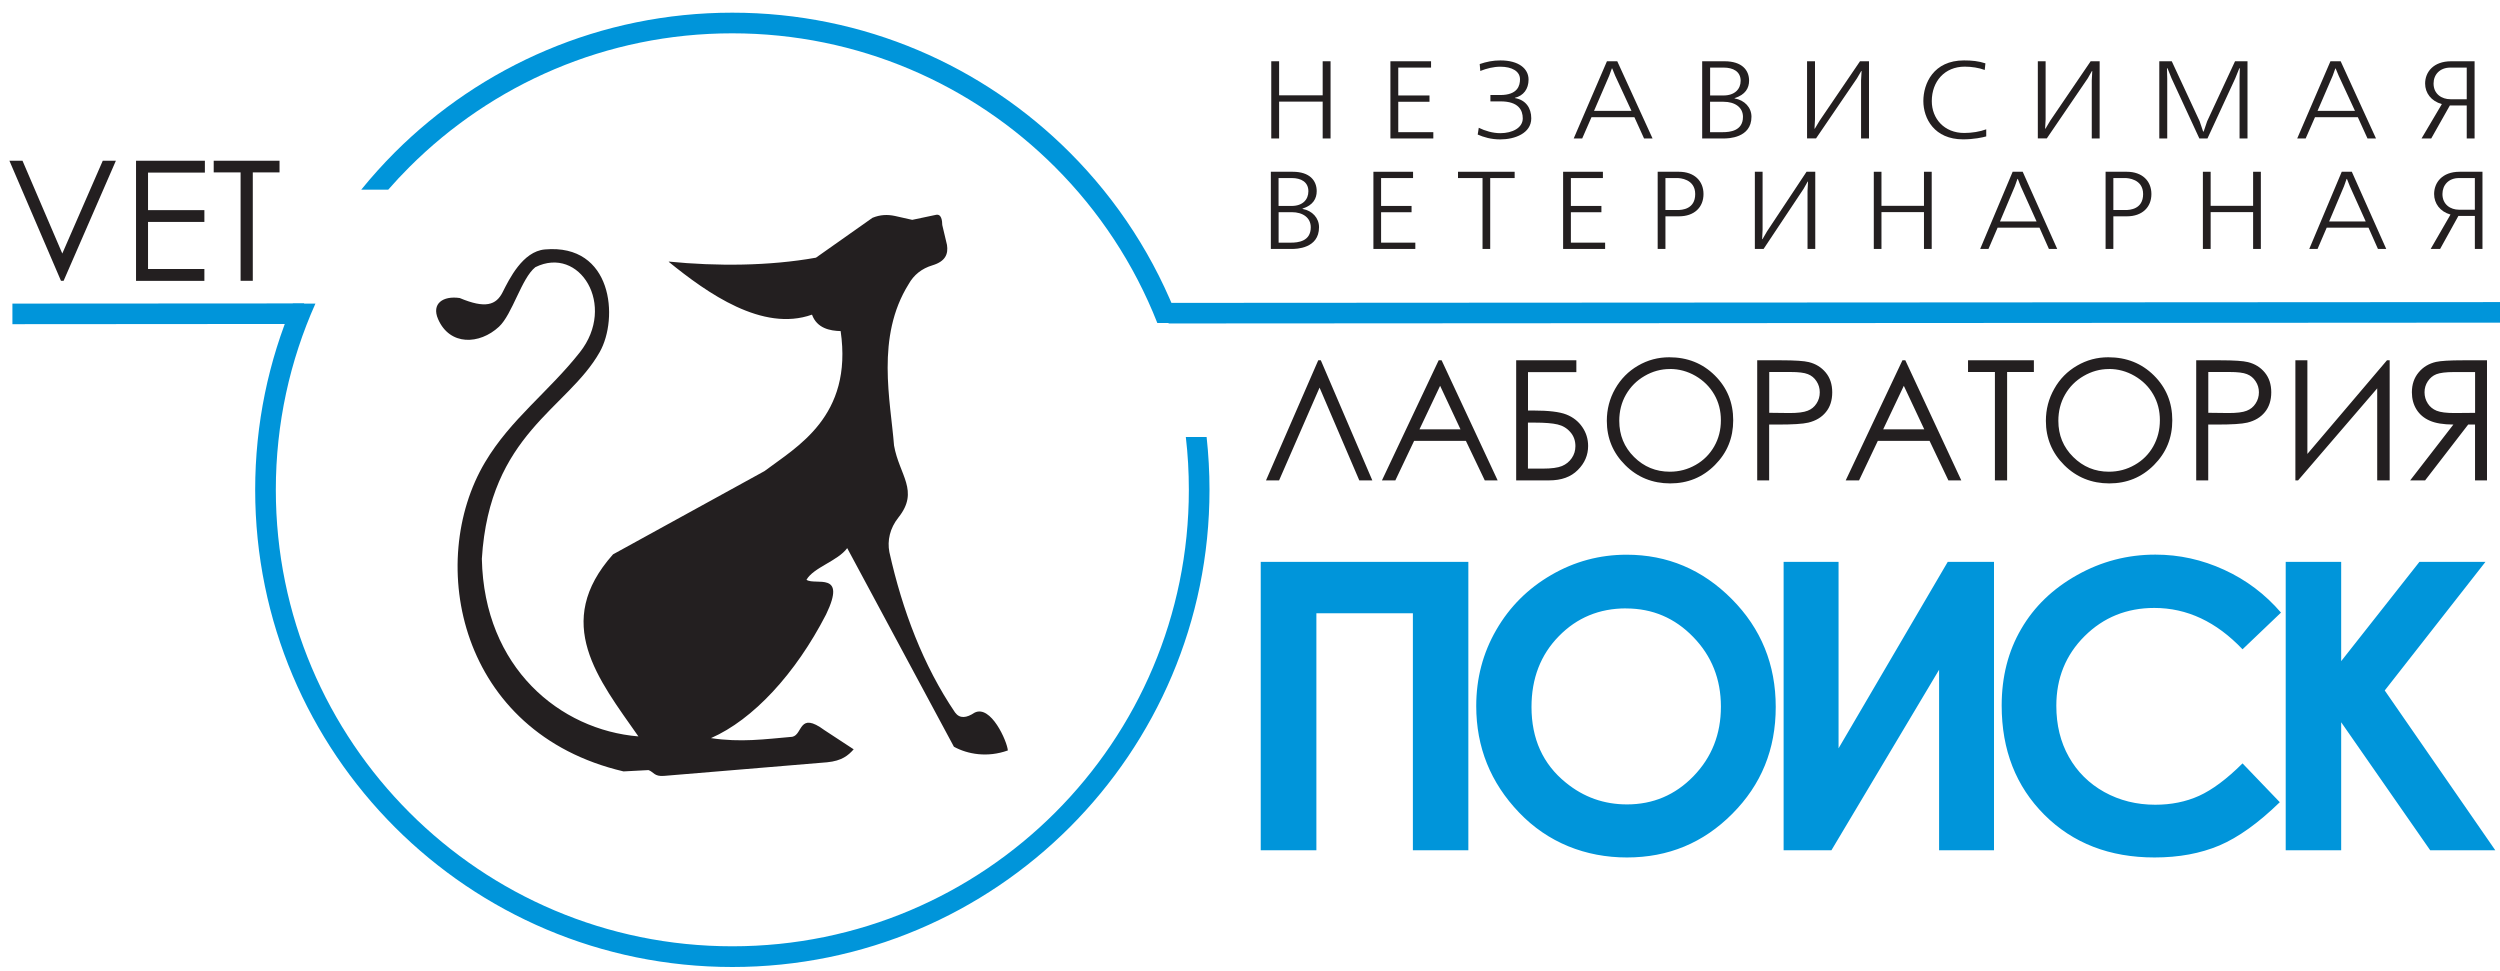
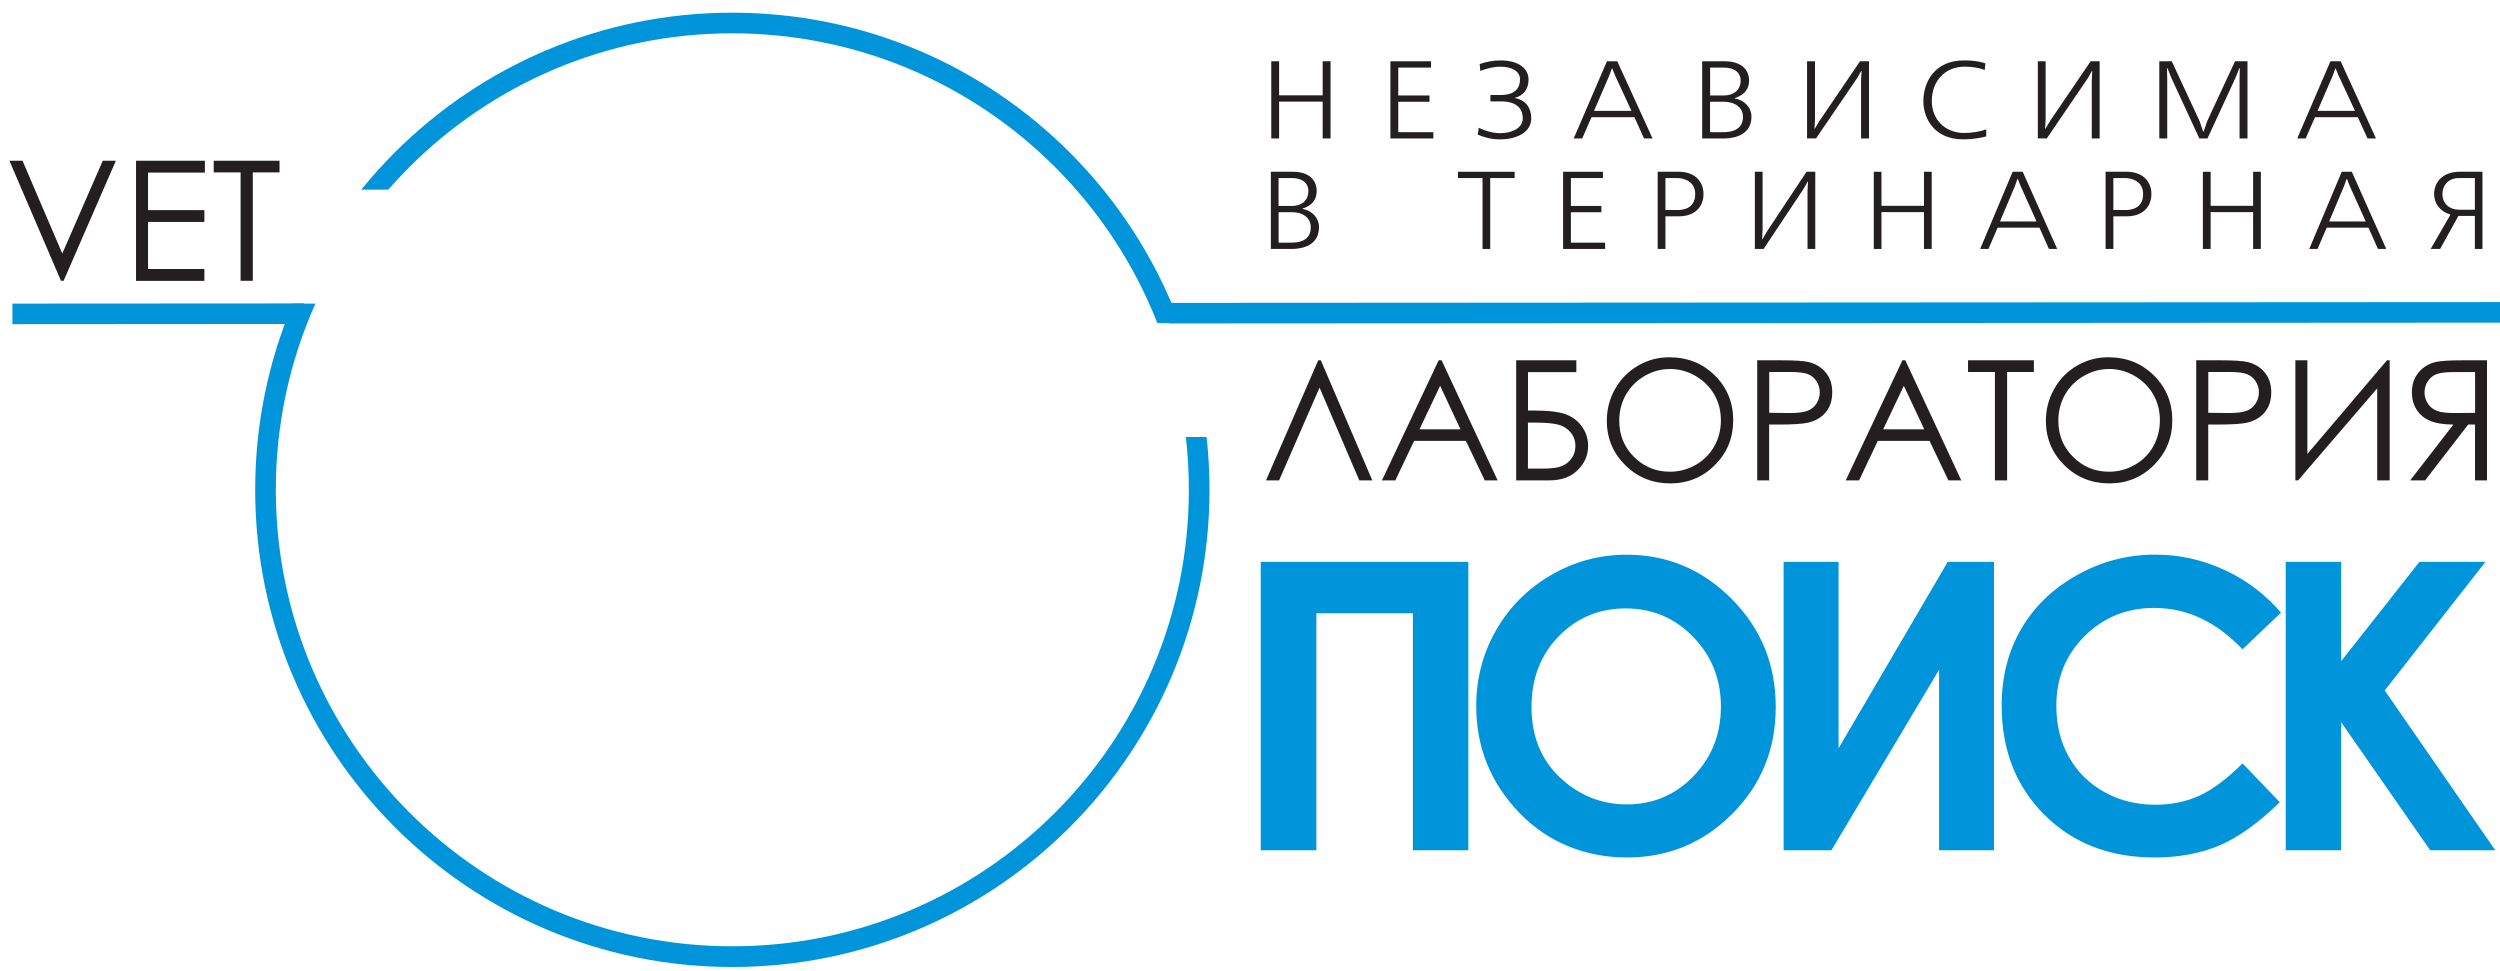
<svg xmlns="http://www.w3.org/2000/svg" width="85" height="33" viewBox="0 0 85 33" fill="none">
  <g clip-path="url(#clip0_172_29275)">
    <path d="M0.32 5.465H0.765L2.118 8.62L3.494 5.465H3.94L2.163 9.547H2.073L0.32 5.465ZM4.627 5.465H6.966V5.868H5.033V7.145H6.949V7.546H5.033V9.147H6.949V9.549H4.625V5.467L4.627 5.465ZM7.266 5.861V5.465H9.504V5.861H8.595V9.547H8.18V5.861H7.266Z" fill="#231F20" />
    <path d="M42.865 19.104H49.924V28.908H48.038V20.85H44.757V28.908H42.865V19.104ZM55.303 18.86C56.69 18.86 57.882 19.363 58.879 20.366C59.879 21.372 60.375 22.594 60.375 24.037C60.375 25.48 59.883 26.68 58.898 27.669C57.914 28.66 56.719 29.154 55.316 29.154C53.911 29.154 52.625 28.647 51.651 27.628C50.677 26.612 50.192 25.405 50.192 24.005C50.192 23.067 50.418 22.205 50.872 21.419C51.326 20.632 51.949 20.009 52.743 19.549C53.535 19.089 54.389 18.86 55.305 18.86H55.303ZM55.285 20.685C54.378 20.685 53.616 21 53 21.631C52.381 22.263 52.071 23.065 52.071 24.037C52.071 25.122 52.46 25.98 53.239 26.61C53.843 27.104 54.536 27.35 55.318 27.35C56.202 27.35 56.957 27.031 57.576 26.393C58.199 25.751 58.511 24.964 58.511 24.026C58.511 23.089 58.196 22.301 57.569 21.657C56.944 21.011 56.182 20.687 55.285 20.687V20.685ZM67.796 19.104V28.908H65.929V22.772L62.269 28.908H60.643V19.104H62.511V25.443L66.223 19.104H67.798H67.796ZM77.551 20.831L76.246 22.076C75.355 21.139 74.358 20.67 73.247 20.67C72.308 20.67 71.518 20.991 70.876 21.629C70.234 22.269 69.915 23.057 69.915 23.996C69.915 24.649 70.056 25.229 70.341 25.734C70.625 26.241 71.028 26.64 71.546 26.929C72.068 27.218 72.646 27.361 73.279 27.361C73.821 27.361 74.317 27.262 74.767 27.059C75.214 26.856 75.709 26.49 76.246 25.955L77.513 27.275C76.787 27.982 76.102 28.472 75.46 28.746C74.816 29.017 74.082 29.154 73.254 29.154C71.732 29.154 70.482 28.673 69.512 27.706C68.543 26.738 68.057 25.501 68.057 23.99C68.057 23.012 68.277 22.143 68.722 21.383C69.163 20.623 69.797 20.013 70.623 19.551C71.445 19.089 72.333 18.857 73.284 18.857C74.093 18.857 74.872 19.029 75.621 19.373C76.368 19.714 77.014 20.201 77.556 20.831H77.551ZM77.714 19.104H79.6V22.479L82.26 19.104H84.505L81.081 23.476L84.839 28.908H82.626L79.6 24.557V28.908H77.714V19.104Z" fill="#0095DA" />
    <path d="M46.661 16.333H46.216L44.865 13.179L43.489 16.333H43.044L44.82 12.25H44.908L46.659 16.333H46.661ZM49.015 12.25L50.92 16.333H50.482L49.84 14.989H48.08L47.442 16.333H46.986L48.915 12.25H49.013H49.015ZM48.964 13.117L48.262 14.598H49.657L48.964 13.117ZM51.55 16.333V12.25H53.596V12.652H51.952V13.958H52.145C52.654 13.958 53.024 14.003 53.253 14.092C53.482 14.182 53.664 14.324 53.797 14.518C53.93 14.711 53.996 14.925 53.996 15.163C53.996 15.473 53.88 15.747 53.645 15.98C53.412 16.216 53.089 16.333 52.671 16.333H51.55ZM51.95 14.369V15.933H52.453C52.75 15.933 52.969 15.903 53.108 15.845C53.245 15.788 53.356 15.698 53.44 15.576C53.523 15.456 53.564 15.319 53.564 15.169C53.564 14.981 53.506 14.82 53.39 14.69C53.275 14.557 53.129 14.471 52.956 14.431C52.782 14.39 52.523 14.369 52.181 14.369H51.952H51.95ZM56.753 12.147C57.371 12.147 57.887 12.352 58.304 12.765C58.722 13.179 58.929 13.686 58.929 14.289C58.929 14.893 58.722 15.394 58.307 15.811C57.891 16.229 57.384 16.436 56.787 16.436C56.19 16.436 55.672 16.229 55.257 15.813C54.841 15.4 54.632 14.897 54.632 14.309C54.632 13.917 54.726 13.553 54.916 13.219C55.107 12.883 55.366 12.622 55.693 12.432C56.021 12.241 56.374 12.147 56.757 12.147H56.753ZM56.774 12.547C56.472 12.547 56.185 12.626 55.916 12.783C55.646 12.939 55.436 13.151 55.282 13.418C55.13 13.684 55.055 13.981 55.055 14.309C55.055 14.794 55.222 15.203 55.558 15.537C55.894 15.871 56.299 16.038 56.774 16.038C57.091 16.038 57.382 15.961 57.652 15.807C57.921 15.655 58.131 15.443 58.283 15.178C58.435 14.912 58.51 14.615 58.51 14.289C58.51 13.964 58.435 13.673 58.283 13.41C58.131 13.149 57.919 12.939 57.647 12.78C57.373 12.622 57.082 12.545 56.776 12.545L56.774 12.547ZM59.745 12.25H60.558C61.025 12.25 61.339 12.271 61.502 12.312C61.735 12.37 61.926 12.487 62.074 12.665C62.223 12.845 62.296 13.069 62.296 13.339C62.296 13.609 62.225 13.836 62.08 14.011C61.937 14.189 61.737 14.307 61.483 14.369C61.299 14.414 60.952 14.435 60.445 14.435H60.151V16.333H59.745V12.25ZM60.154 12.648V14.035L60.845 14.043C61.123 14.043 61.327 14.018 61.457 13.966C61.588 13.917 61.688 13.834 61.761 13.72C61.836 13.607 61.872 13.478 61.872 13.339C61.872 13.2 61.836 13.076 61.761 12.962C61.688 12.849 61.59 12.768 61.468 12.721C61.346 12.671 61.149 12.648 60.873 12.648H60.149H60.154ZM64.781 12.25L66.684 16.333H66.245L65.605 14.989H63.846L63.208 16.333H62.754L64.683 12.25H64.781ZM64.73 13.117L64.028 14.598H65.425L64.73 13.117ZM66.913 12.648V12.25H69.152V12.648H68.242V16.333H67.827V12.648H66.913ZM71.681 12.147C72.3 12.147 72.816 12.352 73.233 12.765C73.65 13.179 73.858 13.686 73.858 14.289C73.858 14.893 73.65 15.394 73.235 15.811C72.82 16.229 72.313 16.436 71.716 16.436C71.118 16.436 70.601 16.229 70.183 15.813C69.768 15.4 69.56 14.897 69.56 14.309C69.56 13.917 69.655 13.553 69.845 13.219C70.033 12.883 70.292 12.622 70.62 12.432C70.947 12.241 71.3 12.147 71.681 12.147ZM71.703 12.547C71.401 12.547 71.116 12.626 70.845 12.783C70.575 12.939 70.363 13.151 70.211 13.418C70.059 13.684 69.984 13.981 69.984 14.309C69.984 14.794 70.151 15.203 70.489 15.537C70.825 15.871 71.23 16.038 71.703 16.038C72.02 16.038 72.313 15.961 72.58 15.807C72.85 15.655 73.06 15.443 73.21 15.178C73.359 14.912 73.436 14.615 73.436 14.289C73.436 13.964 73.362 13.673 73.21 13.41C73.06 13.149 72.848 12.939 72.574 12.78C72.3 12.622 72.011 12.545 71.703 12.545V12.547ZM74.674 12.25H75.487C75.954 12.25 76.268 12.271 76.431 12.312C76.664 12.37 76.855 12.487 77.002 12.665C77.15 12.845 77.223 13.069 77.223 13.339C77.223 13.609 77.15 13.836 77.007 14.011C76.863 14.189 76.664 14.307 76.409 14.369C76.225 14.414 75.879 14.435 75.371 14.435H75.08V16.333H74.671V12.25H74.674ZM75.082 12.648V14.035L75.774 14.043C76.054 14.043 76.257 14.018 76.386 13.966C76.516 13.917 76.617 13.834 76.69 13.72C76.765 13.607 76.803 13.478 76.803 13.339C76.803 13.2 76.767 13.076 76.69 12.962C76.617 12.849 76.519 12.768 76.397 12.721C76.275 12.671 76.078 12.648 75.802 12.648H75.08H75.082ZM81.251 16.333H80.825V13.204L78.135 16.333H78.043V12.25H78.451V15.434L81.157 12.25H81.249V16.333H81.251ZM84.56 12.25H83.746C83.293 12.25 82.987 12.269 82.824 12.305C82.582 12.361 82.385 12.479 82.233 12.663C82.081 12.845 82.004 13.069 82.004 13.337C82.004 13.557 82.056 13.754 82.16 13.921C82.265 14.09 82.415 14.217 82.61 14.302C82.805 14.39 83.072 14.433 83.415 14.435L81.946 16.333H82.454L83.918 14.435H84.151V16.333H84.558V12.25H84.56ZM84.153 12.65V14.037L83.451 14.043C83.179 14.043 82.978 14.018 82.847 13.966C82.717 13.913 82.616 13.831 82.544 13.718C82.471 13.604 82.434 13.476 82.434 13.337C82.434 13.198 82.471 13.076 82.546 12.962C82.621 12.851 82.717 12.77 82.837 12.723C82.957 12.676 83.158 12.65 83.436 12.65H84.155H84.153Z" fill="#231F20" />
    <path d="M0.422 10.322L10.344 10.316C10.244 10.547 10.149 10.78 10.059 11.015L0.422 11.022V10.322ZM39.448 10.298L85.003 10.271V10.97L39.735 10.998C39.645 10.763 39.549 10.53 39.448 10.298Z" fill="#0095DA" />
    <path d="M24.897 0.431C29.377 0.431 33.435 2.246 36.369 5.182C37.998 6.811 39.282 8.784 40.102 10.982H39.349C38.561 8.977 37.369 7.175 35.871 5.679C33.063 2.871 29.182 1.133 24.895 1.133C20.608 1.133 16.73 2.871 13.92 5.679C13.671 5.927 13.432 6.184 13.2 6.449H12.282C12.64 6.008 13.021 5.585 13.423 5.182C16.362 2.246 20.42 0.431 24.897 0.431ZM41.025 14.859C41.089 15.447 41.123 16.049 41.123 16.654C41.123 21.134 39.306 25.19 36.371 28.126C33.435 31.063 29.379 32.878 24.899 32.878C20.42 32.878 16.364 31.063 13.427 28.126C10.493 25.19 8.676 21.134 8.676 16.654C8.676 14.407 9.132 12.269 9.958 10.323H10.724C9.859 12.258 9.378 14.4 9.378 16.654C9.378 20.941 11.116 24.82 13.924 27.628C16.732 30.438 20.612 32.174 24.899 32.174C29.186 32.174 33.067 30.436 35.875 27.628C38.683 24.82 40.421 20.939 40.421 16.654C40.421 16.047 40.387 15.447 40.318 14.859H41.027H41.025Z" fill="#0095DA" />
-     <path fill-rule="evenodd" clip-rule="evenodd" d="M22.741 8.894C24.364 9.056 26.151 9.046 27.743 8.761L29.663 7.406C29.927 7.297 30.177 7.288 30.434 7.344L31.016 7.475L31.816 7.306C32.013 7.258 32.035 7.511 32.037 7.65L32.197 8.324C32.245 8.633 32.15 8.885 31.705 9.02C31.339 9.129 31.069 9.347 30.894 9.66C29.77 11.458 30.28 13.632 30.397 15.146C30.573 16.154 31.268 16.689 30.547 17.594C30.254 17.962 30.164 18.38 30.239 18.773C30.682 20.755 31.388 22.624 32.471 24.223C32.634 24.445 32.865 24.411 33.135 24.231C33.689 23.951 34.243 25.205 34.267 25.515C33.569 25.766 32.899 25.644 32.433 25.389L28.805 18.636C28.484 19.075 27.662 19.291 27.42 19.713C27.722 19.919 28.807 19.398 28.086 20.892C27.046 22.913 25.603 24.469 24.173 25.096C25.181 25.248 25.988 25.134 26.939 25.051C27.302 24.976 27.148 24.173 28.032 24.826L29.025 25.477C28.843 25.68 28.63 25.869 28.12 25.918L22.579 26.38C22.247 26.41 22.226 26.247 22.05 26.183L21.2 26.228C15.593 24.914 14.473 19.116 16.49 15.719C17.356 14.257 18.668 13.309 19.717 11.976C20.971 10.383 19.706 8.337 18.202 9.084C17.729 9.461 17.423 10.683 16.965 11.109C16.303 11.723 15.291 11.762 14.895 10.85C14.664 10.321 15.064 10.05 15.631 10.133C16.505 10.501 16.87 10.373 17.091 9.932C17.314 9.491 17.77 8.547 18.525 8.481C20.828 8.277 21.04 10.82 20.391 11.969C19.296 13.911 16.644 14.743 16.383 19C16.46 22.712 19.045 24.818 21.706 25.038C20.342 23.088 18.771 21.175 20.843 18.848L25.993 16.017C27.082 15.195 29.004 14.167 28.582 11.257C28.221 11.248 27.778 11.165 27.608 10.698C25.928 11.297 24.056 9.972 22.739 8.904L22.741 8.894Z" fill="#231F20" />
    <path d="M43.49 2.083V3.241H44.971V2.083H45.239V4.708H44.971V3.455H43.49V4.708H43.223V2.083H43.49Z" fill="#231F20" />
    <path d="M48.656 2.083V2.298H47.541V3.246H48.603V3.46H47.541V4.494H48.733V4.708H47.274V2.083H48.656Z" fill="#231F20" />
    <path d="M50.674 3.231H51.008C51.605 3.231 51.68 2.906 51.68 2.696C51.68 2.422 51.404 2.268 51.013 2.268C50.781 2.268 50.544 2.328 50.33 2.413L50.31 2.178C50.542 2.099 50.762 2.054 51.015 2.054C51.633 2.054 51.971 2.33 51.971 2.707C51.971 3.025 51.8 3.254 51.507 3.325V3.334C51.877 3.398 52.063 3.672 52.063 4.023C52.063 4.532 51.503 4.74 51.01 4.74C50.698 4.74 50.445 4.665 50.242 4.575L50.278 4.344C50.49 4.449 50.754 4.528 51.01 4.528C51.425 4.528 51.774 4.344 51.774 4.025C51.774 3.751 51.635 3.447 51.021 3.447H50.674V3.233V3.231Z" fill="#231F20" />
    <path d="M54.987 2.083L56.187 4.708H55.898L55.569 3.984H54.111L53.795 4.708H53.506L54.636 2.083H54.985H54.987ZM54.803 2.327L54.713 2.574L54.197 3.77H55.47L54.916 2.574L54.816 2.327H54.803Z" fill="#231F20" />
    <path d="M58.634 2.083C59.229 2.083 59.469 2.387 59.469 2.743C59.469 2.989 59.347 3.222 58.976 3.336V3.346C59.319 3.406 59.55 3.657 59.55 3.969C59.55 4.699 58.745 4.708 58.61 4.708H57.874V2.083H58.634ZM58.144 3.246H58.6C58.978 3.246 59.182 3.032 59.182 2.747C59.182 2.428 58.921 2.298 58.608 2.298H58.144V3.246ZM58.144 4.494H58.574C58.814 4.494 59.261 4.453 59.261 3.973C59.261 3.648 58.985 3.46 58.602 3.46H58.142V4.494H58.144Z" fill="#231F20" />
    <path d="M61.71 2.083V4.055L61.693 4.374H61.705L61.864 4.108L63.24 2.083H63.546V4.708H63.276V2.736L63.294 2.417H63.281L63.137 2.664L61.746 4.705H61.44V2.083H61.708H61.71Z" fill="#231F20" />
    <path d="M67.534 4.637C67.421 4.671 67.11 4.738 66.744 4.738C65.768 4.738 65.394 4.029 65.394 3.436C65.394 2.843 65.736 2.054 66.776 2.054C67.044 2.054 67.273 2.077 67.504 2.154L67.481 2.379C67.282 2.304 67.033 2.266 66.8 2.266C66.117 2.266 65.681 2.769 65.681 3.438C65.681 4.034 66.104 4.521 66.783 4.521C67.044 4.521 67.316 4.477 67.532 4.397V4.633L67.534 4.637Z" fill="#231F20" />
    <path d="M69.551 2.083V4.055L69.534 4.374H69.547L69.705 4.108L71.082 2.083H71.388V4.708H71.12V2.736L71.137 2.417H71.124L70.983 2.664L69.592 4.705H69.286V2.083H69.553H69.551Z" fill="#231F20" />
    <path d="M74.925 4.472L75.043 4.123L75.991 2.083H76.415V4.708H76.145V2.676L76.154 2.321H76.137L75.998 2.666L75.054 4.708H74.778L73.834 2.666L73.695 2.321H73.677L73.686 2.676V4.708H73.416V2.083H73.84L74.788 4.123L74.906 4.472H74.923H74.925Z" fill="#231F20" />
    <path d="M79.583 2.083L80.784 4.708H80.495L80.166 3.984H78.71L78.393 4.708H78.105L79.235 2.083H79.583ZM79.401 2.327L79.312 2.574L78.796 3.77H80.069L79.515 2.574L79.412 2.327H79.399H79.401Z" fill="#231F20" />
-     <path d="M84.136 4.708H83.869V3.586H83.295L82.662 4.708H82.332L83.023 3.539C82.657 3.438 82.454 3.16 82.454 2.841C82.454 2.452 82.734 2.083 83.34 2.083H84.136V4.708ZM83.869 2.298H83.314C82.953 2.298 82.741 2.537 82.741 2.841C82.741 3.201 83.025 3.374 83.314 3.374H83.869V2.298Z" fill="#231F20" />
    <path d="M43.954 5.84C44.534 5.84 44.768 6.144 44.768 6.499C44.768 6.747 44.648 6.978 44.286 7.092V7.103C44.62 7.163 44.847 7.413 44.847 7.725C44.847 8.455 44.061 8.464 43.929 8.464H43.209V5.84H43.952H43.954ZM43.473 7.002H43.918C44.288 7.002 44.485 6.788 44.485 6.503C44.485 6.184 44.23 6.054 43.924 6.054H43.471V7.002H43.473ZM43.473 8.25H43.894C44.13 8.25 44.566 8.209 44.566 7.728C44.566 7.402 44.297 7.214 43.922 7.214H43.473V8.248V8.25Z" fill="#231F20" />
-     <path d="M48.044 5.84V6.054H46.957V7.002H47.993V7.216H46.957V8.25H48.121V8.464H46.696V5.84H48.046H48.044Z" fill="#231F20" />
    <path d="M51.498 5.84V6.054H50.667V8.464H50.406V6.054H49.572V5.84H51.498Z" fill="#231F20" />
    <path d="M54.499 5.84V6.054H53.41V7.002H54.448V7.216H53.41V8.25H54.574V8.464H53.146V5.84H54.497H54.499Z" fill="#231F20" />
    <path d="M57.085 5.84C57.601 5.84 57.919 6.148 57.919 6.598C57.919 7.047 57.607 7.355 57.085 7.355H56.625V8.464H56.361V5.84H57.085ZM56.625 7.141H57.033C57.185 7.141 57.637 7.115 57.637 6.598C57.637 6.08 57.104 6.054 57.033 6.054H56.625V7.141Z" fill="#231F20" />
    <path d="M59.928 5.84V7.811L59.913 8.13H59.926L60.08 7.865L61.422 5.84H61.719V8.464H61.456V6.493L61.473 6.174H61.461L61.321 6.422L59.962 8.464H59.665V5.84H59.928Z" fill="#231F20" />
    <path d="M63.97 5.84V6.998H65.415V5.84H65.678V8.464H65.415V7.212H63.97V8.464H63.709V5.84H63.97Z" fill="#231F20" />
    <path d="M68.772 5.84L69.945 8.464H69.663L69.342 7.74H67.919L67.608 8.464H67.326L68.43 5.84H68.772ZM68.593 6.084L68.505 6.332L68 7.529H69.243L68.704 6.332L68.606 6.084H68.593Z" fill="#231F20" />
    <path d="M72.314 5.84C72.83 5.84 73.148 6.148 73.148 6.598C73.148 7.047 72.834 7.355 72.314 7.355H71.854V8.464H71.59V5.84H72.314ZM71.854 7.141H72.262C72.414 7.141 72.866 7.115 72.866 6.598C72.866 6.08 72.333 6.054 72.262 6.054H71.854V7.141Z" fill="#231F20" />
    <path d="M75.162 5.84V6.998H76.606V5.84H76.869V8.464H76.606V7.212H75.162V8.464H74.898V5.84H75.162Z" fill="#231F20" />
    <path d="M79.962 5.84L81.132 8.464H80.85L80.529 7.74H79.108L78.797 8.464H78.515L79.619 5.84H79.962ZM79.784 6.084L79.696 6.332L79.191 7.529H80.434L79.895 6.332L79.797 6.084H79.784Z" fill="#231F20" />
    <path d="M84.406 8.464H84.145V7.342H83.585L82.964 8.464H82.643L83.317 7.295C82.96 7.195 82.76 6.916 82.76 6.598C82.76 6.208 83.034 5.84 83.625 5.84H84.404V8.464H84.406ZM84.145 6.054H83.604C83.251 6.054 83.043 6.294 83.043 6.598C83.043 6.957 83.321 7.13 83.604 7.13H84.145V6.056V6.054Z" fill="#231F20" />
  </g>
  <defs>
    <clipPath id="clip0_172_29275">
      <rect width="84.68" height="32.447" fill="white" transform="translate(0.32 0.431)" />
    </clipPath>
  </defs>
</svg>